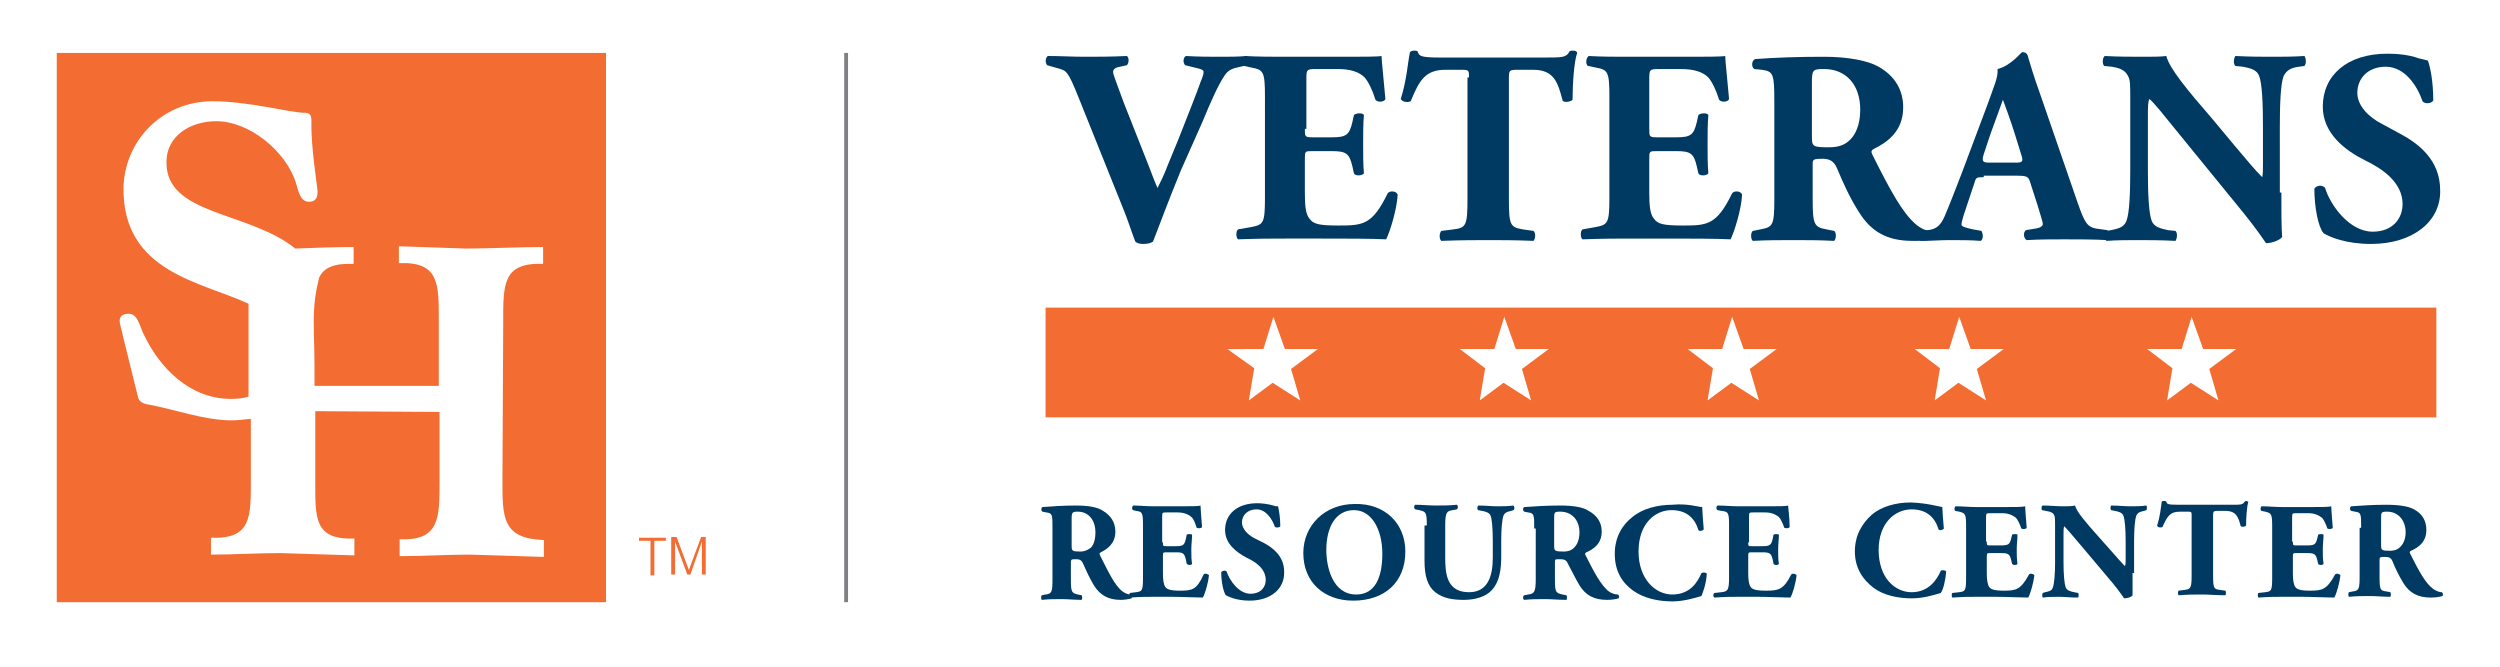
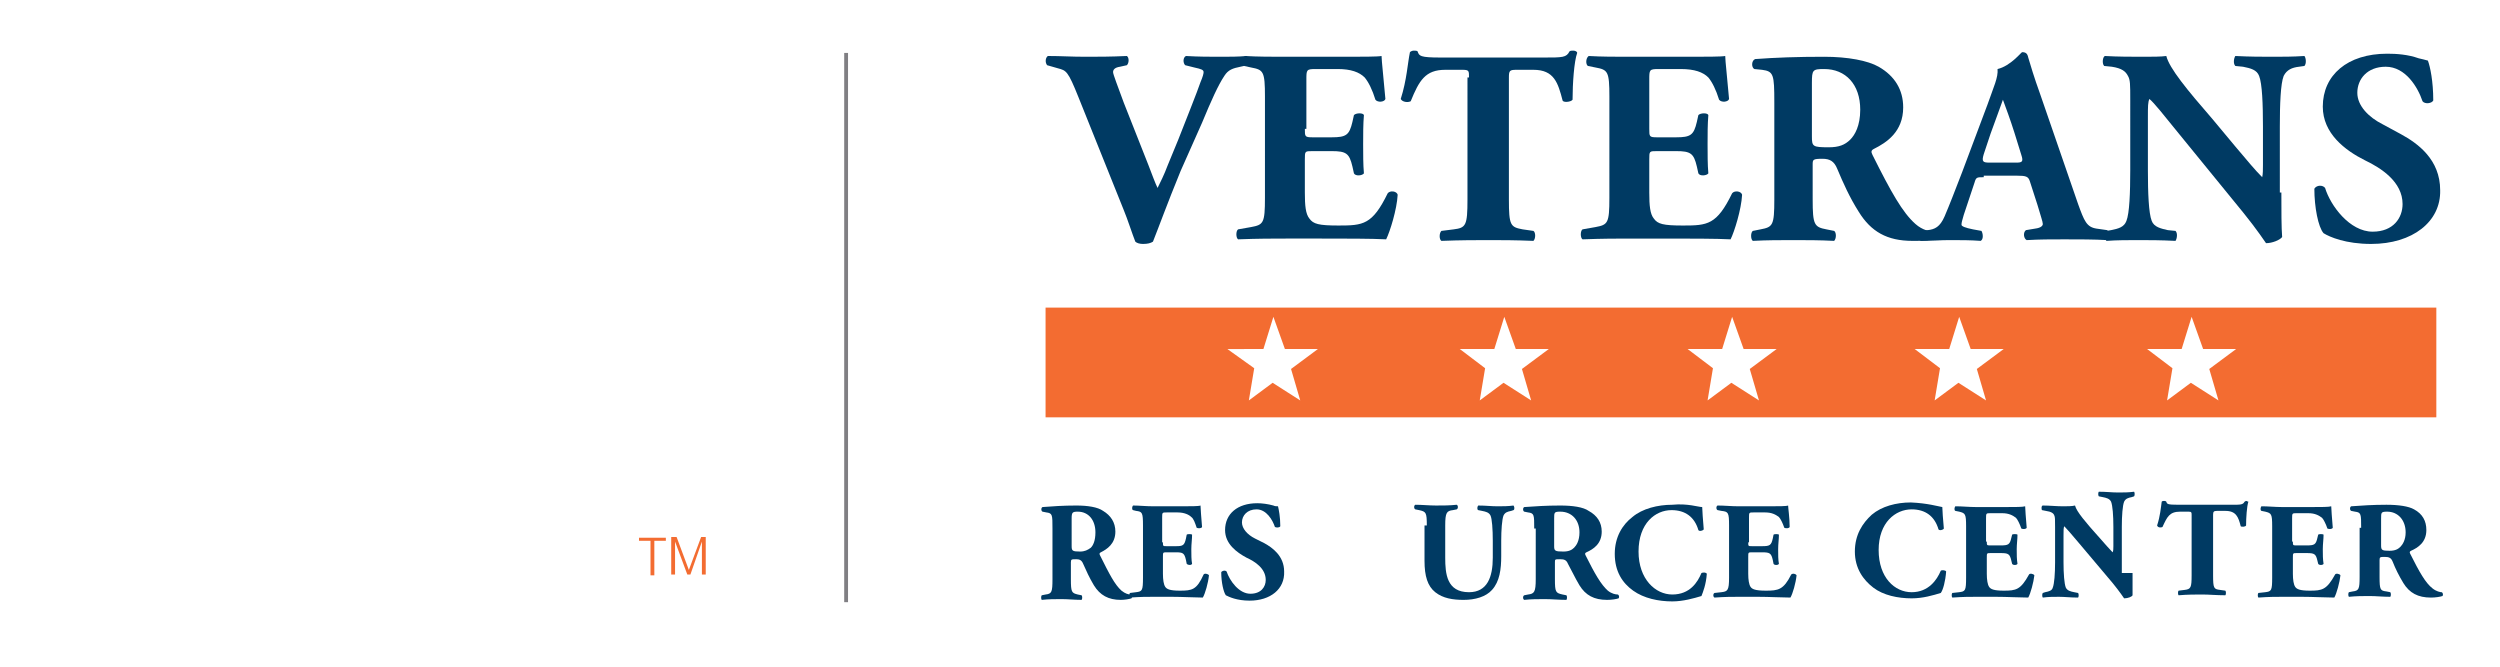
<svg xmlns="http://www.w3.org/2000/svg" version="1.1" id="Layer_1" x="0px" y="0px" viewBox="0 0 325.9 86.9" style="enable-background:new 0 0 325.9 86.9;" xml:space="preserve">
  <style type="text/css">
	.st0{fill:#003A63;}
	.st1{fill:#F36C31;}
	.st2{fill:#807F83;stroke:#807F83;stroke-width:0.5;stroke-miterlimit:10;}
</style>
  <g>
    <g>
      <path class="st0" d="M153.9,22.3c-1.8,4.4-2.8,7.2-3.6,9.2c-0.3,0.2-0.7,0.3-1.3,0.3c-0.4,0-0.8-0.1-1-0.3c-0.4-1-1-2.9-1.5-4.1    l-5.9-14.7c-1.4-3.5-1.6-3.5-2.7-3.8l-1.4-0.4c-0.3-0.4-0.2-1,0.1-1.2c1.8,0,3,0.1,4.9,0.1c1.7,0,3.2,0,5.4-0.1    c0.3,0.2,0.3,0.9,0,1.2L146,8.7c-0.7,0.1-0.9,0.4-0.9,0.7c0,0.3,0.6,1.8,1.4,4l3.2,8.1c0.5,1.3,0.9,2.4,1.2,3    c0.3-0.6,0.9-1.8,1.3-2.9l1.4-3.4c0.9-2.3,2.5-6.3,2.9-7.5c0.3-0.7,0.4-1.1,0.4-1.3c0-0.3-0.3-0.4-1.2-0.6l-1.2-0.3    c-0.3-0.3-0.3-1,0.1-1.2c1.7,0.1,3.1,0.1,4.5,0.1c1.2,0,2.3,0,3.4-0.1c0.3,0.1,0.3,1,0.1,1.2l-0.9,0.2c-1,0.2-1.6,0.4-2.1,1.2    c-0.8,1.2-1.7,3.2-2.9,6.1L153.9,22.3z" />
      <path class="st0" d="M170.1,16.8c0,1,0,1.1,1,1.1h2.5c1.9,0,2.3-0.3,2.7-2l0.2-0.9c0.3-0.3,1.2-0.3,1.3,0    c-0.1,1.2-0.1,2.5-0.1,3.8s0,2.7,0.1,3.8c-0.2,0.3-1.1,0.4-1.3,0l-0.2-0.9c-0.4-1.7-0.8-2-2.7-2h-2.5c-1,0-1,0-1,1.1v4.3    c0,1.7,0.1,2.8,0.6,3.4c0.5,0.7,1.2,0.9,3.8,0.9c3.2,0,4.4-0.1,6.4-4.2c0.3-0.4,1.2-0.3,1.3,0.2c-0.1,1.9-1,4.8-1.5,5.8    c-1.9-0.1-5.4-0.1-8.4-0.1h-4.7c-1.7,0-3.5,0-6.2,0.1c-0.3-0.2-0.3-1.1,0-1.3l1.7-0.3c1.6-0.3,1.8-0.5,1.8-3.8V12.6    c0-3.3-0.2-3.5-1.8-3.8l-0.9-0.2c-0.3-0.2-0.3-1,0.1-1.3c1.7,0.1,3.5,0.1,5.2,0.1h7.7c2.3,0,4.4,0,4.9-0.1c0,0.6,0.3,3.2,0.5,5.6    c-0.1,0.4-1,0.5-1.3,0.1c-0.4-1.3-0.9-2.3-1.4-2.9c-0.7-0.7-1.8-1.1-3.5-1.1h-2.9c-1.2,0-1.2,0.1-1.2,1.4V16.8z" />
      <path class="st0" d="M191.5,10.1c0-0.9,0-1-0.9-1h-2.2c-2.6,0-3.4,1.4-4.5,4.1c-0.4,0.2-1.1,0.1-1.3-0.3c0.8-2.5,0.9-4.7,1.2-6.1    c0.1-0.1,0.3-0.2,0.5-0.2c0.2,0,0.4,0,0.5,0.1c0.2,0.6,0.3,0.8,3,0.8h13.5c2.4,0,2.9,0,3.3-0.8c0.1-0.1,0.3-0.1,0.5-0.1    c0.2,0,0.5,0.1,0.5,0.3C205.2,8,205,10.9,205,13c-0.2,0.3-1.2,0.4-1.3,0.1c-0.6-2.3-1.1-4-3.8-4h-2.2c-0.9,0-1,0.1-1,1V26    c0,3.4,0.2,3.6,1.8,3.9l1.4,0.2c0.3,0.2,0.3,1,0,1.3c-2.4-0.1-4.2-0.1-5.8-0.1c-1.7,0-3.6,0-6.2,0.1c-0.3-0.2-0.3-1,0-1.3l1.6-0.2    c1.6-0.2,1.8-0.5,1.8-3.9V10.1z" />
      <path class="st0" d="M215,16.8c0,1,0,1.1,1,1.1h2.5c1.9,0,2.3-0.3,2.7-2l0.2-0.9c0.3-0.3,1.2-0.3,1.3,0c-0.1,1.2-0.1,2.5-0.1,3.8    s0,2.7,0.1,3.8c-0.2,0.3-1.1,0.4-1.3,0l-0.2-0.9c-0.4-1.7-0.8-2-2.7-2H216c-1,0-1,0-1,1.1v4.3c0,1.7,0.1,2.8,0.6,3.4    c0.5,0.7,1.2,0.9,3.8,0.9c3.2,0,4.4-0.1,6.4-4.2c0.3-0.4,1.2-0.3,1.3,0.2c-0.1,1.9-1,4.8-1.5,5.8c-1.9-0.1-5.4-0.1-8.4-0.1h-4.7    c-1.7,0-3.5,0-6.2,0.1c-0.3-0.2-0.3-1.1,0-1.3l1.7-0.3c1.6-0.3,1.8-0.5,1.8-3.8V12.6c0-3.3-0.2-3.5-1.8-3.8L207,8.6    c-0.3-0.2-0.3-1,0.1-1.3c1.7,0.1,3.5,0.1,5.2,0.1h7.7c2.3,0,4.4,0,4.9-0.1c0,0.6,0.3,3.2,0.5,5.6c-0.1,0.4-1,0.5-1.3,0.1    c-0.4-1.3-0.9-2.3-1.4-2.9c-0.7-0.7-1.8-1.1-3.6-1.1h-2.9c-1.2,0-1.2,0.1-1.2,1.4V16.8z" />
      <path class="st0" d="M231.3,13.3c0-3.6-0.1-4-1.6-4.2l-1-0.1c-0.4-0.2-0.4-1.1,0.1-1.3c2.7-0.2,5.5-0.3,9-0.3    c3.1,0,5.7,0.5,7.1,1.3c2.1,1.2,3.2,3,3.2,5.3c0,3.2-2.2,4.6-3.8,5.4c-0.4,0.2-0.4,0.4-0.2,0.8c2.4,4.8,3.9,7.5,5.6,9    c0.9,0.8,1.9,1,2.4,1c0.3,0.2,0.3,0.7,0.1,0.9c-0.6,0.3-1.7,0.3-2.9,0.3c-3.3,0-5.4-1.2-7-3.8c-1.2-1.9-2-3.7-2.8-5.6    c-0.4-1-1-1.3-1.9-1.3c-1.3,0-1.3,0.1-1.3,0.8V26c0,3.3,0.2,3.6,1.8,3.9l1,0.2c0.3,0.2,0.3,1,0,1.3c-1.9-0.1-3.6-0.1-5.3-0.1    c-1.8,0-3.4,0-5.3,0.1c-0.3-0.2-0.3-1.1,0-1.3l1-0.2c1.6-0.3,1.8-0.5,1.8-3.9V13.3z M236.2,17.8c0,1.3,0.1,1.4,2.2,1.4    c1.3,0,2.1-0.3,2.8-1c0.6-0.6,1.3-1.8,1.3-3.9c0-3.3-1.9-5.3-4.7-5.3c-1.5,0-1.6,0.1-1.6,1.8V17.8z" />
      <path class="st0" d="M258.6,23.1c-0.9,0-1,0-1.2,0.7L256,28c-0.2,0.7-0.3,1-0.3,1.3c0,0.2,0.5,0.4,1.5,0.6l1.1,0.2    c0.2,0.3,0.3,1.1-0.1,1.3c-1.3-0.1-2.6-0.1-4.1-0.1c-1.2,0-2.1,0.1-3.7,0.1c-0.4-0.2-0.4-1-0.1-1.3l1-0.1c0.9-0.1,1.6-0.4,2.2-1.8    c0.6-1.4,1.3-3.2,2.3-5.8l3.3-8.8c0.8-2.3,1.4-3.5,1.3-4.6c1.7-0.4,3.1-2.2,3.2-2.2c0.5,0,0.7,0.2,0.8,0.7c0.3,1,0.7,2.4,1.6,4.9    l4.9,14.2c0.8,2.2,1.1,3,2.4,3.2l1.4,0.2c0.2,0.2,0.3,1,0,1.3c-1.7-0.1-3.7-0.1-5.6-0.1c-1.8,0-3.2,0-4.9,0.1    c-0.4-0.2-0.5-1-0.1-1.3l1.2-0.2c0.8-0.1,1-0.4,1-0.6c0-0.3-0.3-1.1-0.7-2.5l-1-3.1c-0.2-0.6-0.5-0.7-1.7-0.7H258.6z M262.8,21.2    c0.8,0,1-0.1,0.7-1l-0.9-2.9c-0.5-1.6-1.2-3.5-1.5-4.3c-0.3,0.8-1,2.8-1.6,4.4l-0.9,2.7c-0.3,1-0.1,1.1,0.8,1.1H262.8z" />
      <path class="st0" d="M297.4,25.1c0,2.3,0,4.6,0.1,5.8c-0.3,0.4-1.3,0.8-2.1,0.8c0,0-1.2-1.8-2.9-3.9l-8.4-10.3    c-2.1-2.6-3.3-4.1-3.9-4.6c-0.2,0.4-0.2,1-0.2,2.3v7c0,2.9,0.1,5.6,0.5,6.6c0.3,0.8,1.2,1,2.1,1.2l1,0.1c0.3,0.3,0.2,1,0,1.3    c-2-0.1-3.4-0.1-4.9-0.1c-1.3,0-2.7,0-4.1,0.1c-0.2-0.2-0.3-1,0-1.3l0.6-0.1c1-0.2,1.7-0.4,2-1.2c0.4-1,0.5-3.7,0.5-6.6V13    c0-2,0-2.6-0.3-3.1c-0.3-0.6-0.8-1-2.1-1.2l-1-0.1c-0.3-0.3-0.2-1.2,0.1-1.3c1.7,0.1,3.5,0.1,5,0.1c1.2,0,2.3,0,3-0.1    c0.4,1.6,2.7,4.4,6,8.2l3,3.6c1.6,1.9,2.6,3.1,3.5,4c0.1-0.4,0.1-1,0.1-1.6v-5c0-2.9-0.1-5.6-0.5-6.6c-0.3-0.8-1.1-1-2.1-1.2    l-1-0.1c-0.3-0.3-0.2-1,0-1.3c2,0.1,3.4,0.1,4.9,0.1c1.3,0,2.6,0,4.1-0.1c0.2,0.2,0.3,1,0,1.3l-0.7,0.1c-0.9,0.1-1.6,0.4-2,1.2    c-0.4,1-0.5,3.7-0.5,6.6V25.1z" />
      <path class="st0" d="M309.1,31.8c-3.3,0-5.4-0.9-6.2-1.4c-0.7-0.8-1.2-3.4-1.2-5.8c0.3-0.5,1.1-0.5,1.4-0.1    c0.7,2.3,3.2,5.7,6.2,5.7c2.7,0,3.9-1.8,3.9-3.6c0-2.9-2.8-4.7-4.9-5.7c-2.6-1.3-5.5-3.5-5.5-7c0-4.1,3.2-6.9,8.4-6.9    c1.2,0,2.7,0.1,4.1,0.6c0.5,0.1,0.8,0.2,1.2,0.3c0.3,0.8,0.7,2.7,0.7,5.2c-0.2,0.4-1.1,0.5-1.4,0.1c-0.6-1.8-2.2-4.5-4.8-4.5    c-2.4,0-3.7,1.6-3.7,3.4c0,1.7,1.5,3.2,3.3,4.1l2.4,1.3c2.2,1.2,5.1,3.3,5.1,7.3C318.2,28.9,314.5,31.8,309.1,31.8z" />
    </g>
    <g>
      <path class="st0" d="M137.2,68.9c0-1.8,0-2-0.8-2.1l-0.5-0.1c-0.2-0.1-0.2-0.5,0-0.6c1.3-0.1,2.7-0.2,4.4-0.2    c1.5,0,2.8,0.2,3.5,0.7c1,0.6,1.6,1.5,1.6,2.7c0,1.6-1.1,2.3-1.9,2.7c-0.2,0.1-0.2,0.2-0.1,0.4c1.2,2.4,1.9,3.8,2.8,4.6    c0.5,0.4,0.9,0.5,1.2,0.5c0.2,0.1,0.2,0.4,0.1,0.5c-0.3,0.1-0.9,0.2-1.4,0.2c-1.6,0-2.7-0.6-3.5-1.9c-0.6-1-1-1.9-1.4-2.8    c-0.2-0.5-0.5-0.6-0.9-0.6c-0.6,0-0.7,0-0.7,0.4v2.2c0,1.7,0.1,1.8,0.9,2l0.5,0.1c0.1,0.1,0.1,0.5,0,0.6c-0.9,0-1.8-0.1-2.6-0.1    c-0.9,0-1.7,0-2.6,0.1c-0.1-0.1-0.1-0.5,0-0.6l0.5-0.1c0.8-0.1,0.9-0.3,0.9-2V68.9z M139.7,71.2c0,0.6,0.1,0.7,1.1,0.7    c0.6,0,1-0.2,1.4-0.5c0.3-0.3,0.6-0.9,0.6-2c0-1.6-0.9-2.7-2.3-2.7c-0.7,0-0.8,0.1-0.8,0.9V71.2z" />
      <path class="st0" d="M151.6,70.7c0,0.5,0,0.5,0.5,0.5h1.2c0.9,0,1.1-0.1,1.3-1l0.1-0.5c0.1-0.1,0.6-0.1,0.7,0    c0,0.6-0.1,1.2-0.1,1.9s0,1.4,0.1,1.9c-0.1,0.2-0.5,0.2-0.7,0l-0.1-0.5c-0.2-0.9-0.4-1-1.3-1h-1.2c-0.5,0-0.5,0-0.5,0.6v2.2    c0,0.8,0.1,1.4,0.3,1.7c0.2,0.3,0.6,0.5,1.9,0.5c1.6,0,2.2-0.1,3.1-2.1c0.1-0.2,0.6-0.1,0.7,0.1c-0.1,1-0.5,2.4-0.8,2.9    c-0.9,0-2.7-0.1-4.1-0.1h-2.3c-0.9,0-1.7,0-3.1,0.1c-0.1-0.1-0.1-0.5,0-0.6l0.8-0.1c0.8-0.1,0.9-0.2,0.9-1.9v-6.8    c0-1.7-0.1-1.8-0.9-1.9l-0.4-0.1c-0.2-0.1-0.1-0.5,0-0.6c0.8,0,1.7,0.1,2.6,0.1h3.8c1.1,0,2.2,0,2.4-0.1c0,0.3,0.1,1.6,0.2,2.8    c-0.1,0.2-0.5,0.2-0.7,0.1c-0.2-0.6-0.4-1.2-0.7-1.4c-0.3-0.3-0.9-0.6-1.8-0.6h-1.4c-0.6,0-0.6,0-0.6,0.7V70.7z" />
      <path class="st0" d="M162.9,78.3c-1.7,0-2.7-0.5-3.1-0.7c-0.3-0.4-0.6-1.7-0.6-3c0.1-0.2,0.5-0.3,0.7-0.1c0.4,1.2,1.6,2.9,3.1,2.9    c1.4,0,2-0.9,2-1.8c0-1.5-1.4-2.4-2.5-2.9c-1.3-0.7-2.8-1.8-2.8-3.6c0-2.1,1.6-3.5,4.2-3.5c0.6,0,1.4,0.1,2.1,0.3    c0.2,0.1,0.4,0.1,0.6,0.1c0.1,0.4,0.3,1.4,0.3,2.6c-0.1,0.2-0.5,0.2-0.7,0.1c-0.3-0.9-1.1-2.3-2.4-2.3c-1.2,0-1.9,0.8-1.9,1.7    c0,0.8,0.7,1.6,1.7,2.1l1.2,0.6c1.1,0.6,2.6,1.7,2.6,3.7C167.5,76.8,165.6,78.3,162.9,78.3z" />
-       <path class="st0" d="M183.2,71.9c0,4-2.7,6.4-6.8,6.4c-3.8,0-6.5-2.4-6.5-6.2c0-3.6,2.8-6.4,6.7-6.4    C180.5,65.6,183.2,68.2,183.2,71.9z M176.5,66.5c-2.3,0-3.6,2.1-3.6,5.2c0,2.2,0.8,5.8,3.9,5.8c2.5,0,3.4-2.3,3.4-5.3    C180.2,69,178.8,66.5,176.5,66.5z" />
      <path class="st0" d="M186,68.5c0-1.7-0.1-1.8-1-2l-0.5-0.1c-0.2-0.1-0.2-0.5,0-0.6c0.9,0,1.8,0.1,2.7,0.1c0.9,0,1.8,0,2.7-0.1    c0.2,0.1,0.2,0.5,0,0.6l-0.5,0.1c-0.8,0.1-1,0.3-1,2v4.2c0,2.1,0.2,4.5,3.1,4.5c2.4,0,3.1-2,3.1-4.5v-2.2c0-1.5-0.1-2.9-0.3-3.3    c-0.2-0.4-0.6-0.5-1.1-0.6l-0.5-0.1c-0.2-0.1-0.1-0.5,0-0.6c1,0,1.7,0.1,2.5,0.1c0.7,0,1.4,0,2.1-0.1c0.1,0.1,0.2,0.5,0,0.6    l-0.3,0.1c-0.5,0.1-0.8,0.2-1,0.6c-0.2,0.5-0.3,1.9-0.3,3.3v2c0,1.7-0.2,3.3-1.2,4.4c-0.8,0.9-2.2,1.3-3.7,1.3    c-1.4,0-2.7-0.2-3.7-1c-1-0.8-1.4-2.1-1.4-4.1V68.5z" />
      <path class="st0" d="M200,68.9c0-1.8,0-2-0.8-2.1l-0.5-0.1c-0.2-0.1-0.2-0.5,0-0.6c1.4-0.1,2.9-0.2,4.7-0.2c1.6,0,3,0.2,3.7,0.7    c1.1,0.6,1.7,1.5,1.7,2.7c0,1.6-1.1,2.3-2,2.7c-0.2,0.1-0.2,0.2-0.1,0.4c1.2,2.4,2,3.8,2.9,4.6c0.5,0.4,1,0.5,1.3,0.5    c0.2,0.1,0.2,0.4,0.1,0.5c-0.3,0.1-0.9,0.2-1.5,0.2c-1.7,0-2.8-0.6-3.6-1.9c-0.6-1-1-1.9-1.5-2.8c-0.2-0.5-0.5-0.6-1-0.6    c-0.7,0-0.7,0-0.7,0.4v2.2c0,1.7,0.1,1.8,1,2l0.5,0.1c0.1,0.1,0.1,0.5,0,0.6c-1,0-1.9-0.1-2.8-0.1c-0.9,0-1.8,0-2.7,0.1    c-0.2-0.1-0.2-0.5,0-0.6l0.5-0.1c0.8-0.1,1-0.3,1-2V68.9z M202.6,71.2c0,0.6,0.1,0.7,1.2,0.7c0.7,0,1.1-0.2,1.4-0.5    c0.3-0.3,0.7-0.9,0.7-2c0-1.6-1-2.7-2.5-2.7c-0.8,0-0.8,0.1-0.8,0.9V71.2z" />
      <path class="st0" d="M221.9,66.1c0,0.3,0.1,1.8,0.2,2.9c-0.1,0.2-0.6,0.3-0.7,0.1c-0.5-1.7-1.7-2.6-3.5-2.6    c-2.1,0-4.3,1.7-4.3,5.4c0,3.6,2.2,5.6,4.4,5.6c2.3,0,3.3-1.6,3.8-2.8c0.2-0.1,0.6-0.1,0.7,0.1c-0.1,1.4-0.5,2.4-0.7,2.9    c-1,0.3-2.4,0.7-3.8,0.7c-1.8,0-3.7-0.4-5.1-1.4c-1.4-1-2.4-2.5-2.4-4.8c0-2.2,1-3.8,2.3-4.8c1.3-1.1,3.3-1.6,5.2-1.6    C220,65.6,221.4,66.1,221.9,66.1z" />
      <path class="st0" d="M227.9,70.7c0,0.5,0,0.5,0.5,0.5h1.3c1,0,1.2-0.1,1.4-1l0.1-0.5c0.1-0.1,0.6-0.1,0.7,0c0,0.6-0.1,1.2-0.1,1.9    s0,1.4,0.1,1.9c-0.1,0.2-0.6,0.2-0.7,0l-0.1-0.5c-0.2-0.9-0.4-1-1.4-1h-1.3c-0.5,0-0.5,0-0.5,0.6v2.2c0,0.8,0.1,1.4,0.3,1.7    c0.2,0.3,0.6,0.5,2,0.5c1.6,0,2.3-0.1,3.3-2.1c0.2-0.2,0.6-0.1,0.7,0.1c-0.1,1-0.5,2.4-0.8,2.9c-1,0-2.8-0.1-4.3-0.1h-2.4    c-0.9,0-1.8,0-3.2,0.1c-0.2-0.1-0.2-0.5,0-0.6l0.9-0.1c0.8-0.1,1-0.2,1-1.9v-6.8c0-1.7-0.1-1.8-1-1.9l-0.5-0.1    c-0.2-0.1-0.2-0.5,0-0.6c0.9,0,1.8,0.1,2.7,0.1h4c1.2,0,2.3,0,2.5-0.1c0,0.3,0.2,1.6,0.2,2.8c-0.1,0.2-0.5,0.2-0.7,0.1    c-0.2-0.6-0.5-1.2-0.7-1.4c-0.4-0.3-0.9-0.6-1.8-0.6h-1.5c-0.6,0-0.6,0-0.6,0.7V70.7z" />
    </g>
    <g>
      <path class="st0" d="M253.2,66.1c0,0.3,0.1,1.8,0.2,2.8c-0.1,0.2-0.6,0.3-0.7,0.1c-0.5-1.7-1.7-2.6-3.5-2.6    c-2.1,0-4.3,1.7-4.3,5.3s2.1,5.5,4.3,5.5c2.2,0,3.3-1.6,3.8-2.8c0.1-0.1,0.6-0.1,0.7,0.1c-0.1,1.3-0.4,2.4-0.7,2.8    c-1,0.3-2.3,0.7-3.8,0.7c-1.8,0-3.7-0.4-5-1.4c-1.3-1-2.4-2.5-2.4-4.7c0-2.2,1-3.7,2.2-4.8c1.3-1.1,3.2-1.6,5.1-1.6    C251.3,65.6,252.6,66,253.2,66.1z" />
      <path class="st0" d="M259,70.6c0,0.5,0,0.5,0.5,0.5h1.3c1,0,1.2-0.1,1.4-1l0.1-0.4c0.1-0.1,0.6-0.1,0.7,0c0,0.6-0.1,1.2-0.1,1.9    c0,0.7,0,1.3,0.1,1.9c-0.1,0.2-0.6,0.2-0.7,0l-0.1-0.4c-0.2-0.9-0.4-1-1.4-1h-1.3c-0.5,0-0.5,0-0.5,0.6v2.1c0,0.8,0.1,1.4,0.3,1.7    c0.2,0.3,0.6,0.5,1.9,0.5c1.6,0,2.2-0.1,3.3-2.1c0.1-0.2,0.6-0.1,0.7,0.1c-0.1,0.9-0.5,2.4-0.8,2.9c-1,0-2.8-0.1-4.3-0.1h-2.4    c-0.9,0-1.8,0-3.2,0.1c-0.1-0.1-0.1-0.5,0-0.6l0.9-0.1c0.8-0.1,0.9-0.2,0.9-1.9v-6.7c0-1.6-0.1-1.7-0.9-1.9l-0.5-0.1    c-0.2-0.1-0.1-0.5,0-0.6c0.9,0,1.8,0.1,2.7,0.1h3.9c1.2,0,2.2,0,2.5-0.1c0,0.3,0.1,1.6,0.2,2.8c-0.1,0.2-0.5,0.2-0.7,0.1    c-0.2-0.6-0.5-1.2-0.7-1.4c-0.4-0.3-0.9-0.6-1.8-0.6h-1.5c-0.6,0-0.6,0-0.6,0.7V70.6z" />
-       <path class="st0" d="M278,74.7c0,1.2,0,2.3,0,2.9c-0.1,0.2-0.6,0.4-1.1,0.4c0,0-0.6-0.9-1.5-2l-4.3-5.1c-1.1-1.3-1.7-2-2-2.3    c-0.1,0.2-0.1,0.5-0.1,1.2v3.5c0,1.5,0.1,2.8,0.3,3.3c0.2,0.4,0.6,0.5,1.1,0.6l0.5,0.1c0.1,0.1,0.1,0.5,0,0.6    c-1,0-1.7-0.1-2.5-0.1c-0.7,0-1.4,0-2.1,0.1c-0.1-0.1-0.1-0.5,0-0.6l0.3-0.1c0.5-0.1,0.9-0.2,1-0.6c0.2-0.5,0.3-1.8,0.3-3.3v-4.6    c0-1,0-1.3-0.1-1.5c-0.1-0.3-0.4-0.5-1.1-0.6l-0.5-0.1c-0.1-0.1-0.1-0.6,0.1-0.6c0.9,0,1.8,0.1,2.6,0.1c0.6,0,1.2,0,1.6-0.1    c0.2,0.8,1.4,2.2,3.1,4.1l1.6,1.8c0.8,0.9,1.4,1.6,1.8,2c0.1-0.2,0.1-0.5,0.1-0.8v-2.5c0-1.5-0.1-2.8-0.3-3.3    c-0.2-0.4-0.6-0.5-1.1-0.6l-0.5-0.1c-0.1-0.1-0.1-0.5,0-0.6c1,0,1.7,0.1,2.5,0.1c0.7,0,1.4,0,2.1-0.1c0.1,0.1,0.1,0.5,0,0.6    l-0.3,0.1c-0.5,0.1-0.8,0.2-1,0.6c-0.2,0.5-0.3,1.8-0.3,3.3V74.7z" />
+       <path class="st0" d="M278,74.7c0,1.2,0,2.3,0,2.9c-0.1,0.2-0.6,0.4-1.1,0.4c0,0-0.6-0.9-1.5-2l-4.3-5.1c-1.1-1.3-1.7-2-2-2.3    c-0.1,0.2-0.1,0.5-0.1,1.2v3.5c0,1.5,0.1,2.8,0.3,3.3c0.2,0.4,0.6,0.5,1.1,0.6l0.5,0.1c0.1,0.1,0.1,0.5,0,0.6    c-1,0-1.7-0.1-2.5-0.1c-0.7,0-1.4,0-2.1,0.1c-0.1-0.1-0.1-0.5,0-0.6l0.3-0.1c0.5-0.1,0.9-0.2,1-0.6c0.2-0.5,0.3-1.8,0.3-3.3v-4.6    c0-1,0-1.3-0.1-1.5c-0.1-0.3-0.4-0.5-1.1-0.6l-0.5-0.1c-0.1-0.1-0.1-0.6,0.1-0.6c0.9,0,1.8,0.1,2.6,0.1c0.6,0,1.2,0,1.6-0.1    c0.2,0.8,1.4,2.2,3.1,4.1c0.8,0.9,1.4,1.6,1.8,2c0.1-0.2,0.1-0.5,0.1-0.8v-2.5c0-1.5-0.1-2.8-0.3-3.3    c-0.2-0.4-0.6-0.5-1.1-0.6l-0.5-0.1c-0.1-0.1-0.1-0.5,0-0.6c1,0,1.7,0.1,2.5,0.1c0.7,0,1.4,0,2.1-0.1c0.1,0.1,0.1,0.5,0,0.6    l-0.3,0.1c-0.5,0.1-0.8,0.2-1,0.6c-0.2,0.5-0.3,1.8-0.3,3.3V74.7z" />
      <path class="st0" d="M285.7,67.2c0-0.4,0-0.5-0.4-0.5h-1.1c-1.4,0-1.7,0.7-2.3,2c-0.2,0.1-0.6,0.1-0.7-0.2    c0.4-1.2,0.5-2.4,0.6-3.1c0.1-0.1,0.2-0.1,0.3-0.1c0.1,0,0.2,0,0.3,0.1c0.1,0.3,0.1,0.4,1.6,0.4h6.9c1.2,0,1.5,0,1.7-0.4    c0.1,0,0.1-0.1,0.2-0.1c0.1,0,0.2,0.1,0.3,0.1c-0.2,0.6-0.3,2.1-0.3,3.1c-0.1,0.2-0.6,0.2-0.7,0.1c-0.3-1.2-0.6-2-2-2h-1.1    c-0.4,0-0.5,0.1-0.5,0.5v7.9c0,1.7,0.1,1.8,0.9,1.9l0.7,0.1c0.1,0.1,0.1,0.5,0,0.6c-1.2,0-2.1-0.1-3-0.1c-0.9,0-1.9,0-3.1,0.1    c-0.1-0.1-0.1-0.5,0-0.6l0.8-0.1c0.8-0.1,0.9-0.3,0.9-1.9V67.2z" />
      <path class="st0" d="M298.9,70.6c0,0.5,0,0.5,0.5,0.5h1.3c1,0,1.2-0.1,1.4-1l0.1-0.4c0.1-0.1,0.6-0.1,0.7,0c0,0.6-0.1,1.2-0.1,1.9    c0,0.7,0,1.3,0.1,1.9c-0.1,0.2-0.6,0.2-0.7,0l-0.1-0.4c-0.2-0.9-0.4-1-1.4-1h-1.3c-0.5,0-0.5,0-0.5,0.6v2.1c0,0.8,0.1,1.4,0.3,1.7    c0.2,0.3,0.6,0.5,1.9,0.5c1.6,0,2.2-0.1,3.3-2.1c0.1-0.2,0.6-0.1,0.7,0.1c-0.1,0.9-0.5,2.4-0.8,2.9c-1,0-2.8-0.1-4.3-0.1h-2.4    c-0.9,0-1.8,0-3.2,0.1c-0.1-0.1-0.1-0.5,0-0.6l0.9-0.1c0.8-0.1,0.9-0.2,0.9-1.9v-6.7c0-1.6-0.1-1.7-0.9-1.9l-0.5-0.1    c-0.2-0.1-0.1-0.5,0-0.6c0.9,0,1.8,0.1,2.7,0.1h3.9c1.2,0,2.2,0,2.5-0.1c0,0.3,0.1,1.6,0.2,2.8c-0.1,0.2-0.5,0.2-0.7,0.1    c-0.2-0.6-0.5-1.2-0.7-1.4c-0.4-0.3-0.9-0.6-1.8-0.6h-1.5c-0.6,0-0.6,0-0.6,0.7V70.6z" />
      <path class="st0" d="M307.8,68.8c0-1.8,0-2-0.8-2.1l-0.5-0.1c-0.2-0.1-0.2-0.5,0-0.6c1.4-0.1,2.8-0.2,4.6-0.2    c1.6,0,2.9,0.2,3.6,0.6c1.1,0.6,1.6,1.5,1.6,2.7c0,1.6-1.1,2.3-2,2.7c-0.2,0.1-0.2,0.2-0.1,0.4c1.2,2.4,2,3.8,2.9,4.5    c0.5,0.4,1,0.5,1.2,0.5c0.2,0.1,0.2,0.4,0.1,0.5c-0.3,0.1-0.9,0.2-1.5,0.2c-1.7,0-2.8-0.6-3.6-1.9c-0.6-1-1-1.8-1.4-2.8    c-0.2-0.5-0.5-0.6-1-0.6c-0.6,0-0.7,0-0.7,0.4v2.2c0,1.7,0.1,1.8,0.9,1.9l0.5,0.1c0.1,0.1,0.1,0.5,0,0.6c-1,0-1.8-0.1-2.7-0.1    c-0.9,0-1.7,0-2.7,0.1c-0.1-0.1-0.1-0.5,0-0.6l0.5-0.1c0.8-0.1,0.9-0.3,0.9-1.9V68.8z M310.4,71.1c0,0.6,0.1,0.7,1.1,0.7    c0.7,0,1.1-0.2,1.4-0.5c0.3-0.3,0.7-0.9,0.7-1.9c0-1.6-1-2.7-2.4-2.7c-0.8,0-0.8,0.1-0.8,0.9V71.1z" />
    </g>
    <path class="st1" d="M317.6,54.4H136.3V40.1h181.3V54.4z M163.5,48l-0.7,4.2l3.1-2.3l3.6,2.3l-1.2-4.1l3.5-2.6h-4.3l-1.5-4.2   l-1.3,4.2H160L163.5,48z M193.6,48l-0.7,4.2l3.1-2.3l3.6,2.3l-1.2-4.1l3.5-2.6h-4.3l-1.5-4.2l-1.3,4.2h-4.5L193.6,48z M223.3,48   l-0.7,4.2l3.1-2.3l3.6,2.3l-1.2-4.1l3.5-2.6h-4.3l-1.5-4.2l-1.3,4.2h-4.5L223.3,48z M252.9,48l-0.7,4.2l3.1-2.3l3.6,2.3l-1.2-4.1   l3.5-2.6h-4.3l-1.5-4.2l-1.3,4.2h-4.5L252.9,48z M283.2,48l-0.7,4.2l3.1-2.3l3.6,2.3l-1.2-4.1l3.5-2.6h-4.3l-1.5-4.2l-1.3,4.2h-4.5   L283.2,48z" />
  </g>
  <g>
-     <path class="st1" d="M7.4,6.9H79v71.6H7.4V6.9L7.4,6.9z M65.5,62.4l0.1-20.4c0-4.9-0.1-7.8,5.2-7.6l0-2.2c-3.3,0-6.7,0.2-10.1,0.2   c-2.9-0.1-5.8-0.2-8.7-0.3l0,2.2c5.3-0.2,5.2,2.7,5.2,7.6l0,8.4L41,50.3l0-2.1c0-2.7-0.1-4.3-0.1-6.4c0-2.3,0.3-4,0.7-5.6   c0.6-1.3,1.9-1.9,4.5-1.8l0-2.2c-2.5,0-5.1,0.1-7.6,0.2c-6.1-4.9-16.9-4.3-16.8-11.3c0-3.3,3-5.3,6.5-5.3c4.3,0,9.1,3.9,10.4,8.1   c0.4,1.5,0.7,2.4,1.7,2.4c0.8,0,1.1-0.5,1.1-1.3c0-0.6-0.9-5.9-0.8-9.2c0-0.8-0.2-1.1-0.9-1.1c-1.9,0-7.2-1.5-12-1.5   c-6.7,0-11.5,5.3-11.6,11.3c-0.1,11,10.1,12.2,16.3,15.1c0,0.7,0,1.5,0,2.4l0,9.7C31.8,51.9,31,52,30.1,52c-5.4,0-9.4-4.1-11.5-8.7   c-0.4-0.9-0.7-2.4-1.8-2.4c-1,0-1.2,0.5-1.2,0.9c0,0.5,0.3,1.3,0.4,1.9l2,8.1c0.2,0.8,1.1,0.9,1.7,1c3.5,0.7,6.7,1.9,10.3,2   c0.9,0,1.8-0.1,2.7-0.2l0,7.9c0,4.9,0.1,7.8-5.2,7.6l0,2.2c3,0,6-0.2,9-0.2c3.2,0.1,6.5,0.2,9.7,0.3l0-2.2   c-5.3,0.2-5.1-2.7-5.1-7.6l0-9l16.2,0.1l0,9c0,4.9,0,7.8-5.2,7.6l0,2.2c3.1,0,6.1-0.2,9.2-0.2c3.2,0.1,6.4,0.2,9.6,0.3l0-2.2   C65.4,70.2,65.5,67.4,65.5,62.4L65.5,62.4z" />
    <g>
      <path class="st1" d="M83.3,70.1h3.5v0.4h-1.5v4.5h-0.5v-4.5h-1.5V70.1z" />
      <path class="st1" d="M87.5,74.9v-4.9h0.7l1.6,4.3h0l1.6-4.3H92v4.9h-0.5v-4.3h0L90,74.9h-0.4l-1.6-4.3h0v4.3H87.5z" />
    </g>
  </g>
  <line class="st2" x1="110.3" y1="6.9" x2="110.3" y2="78.5" />
</svg>